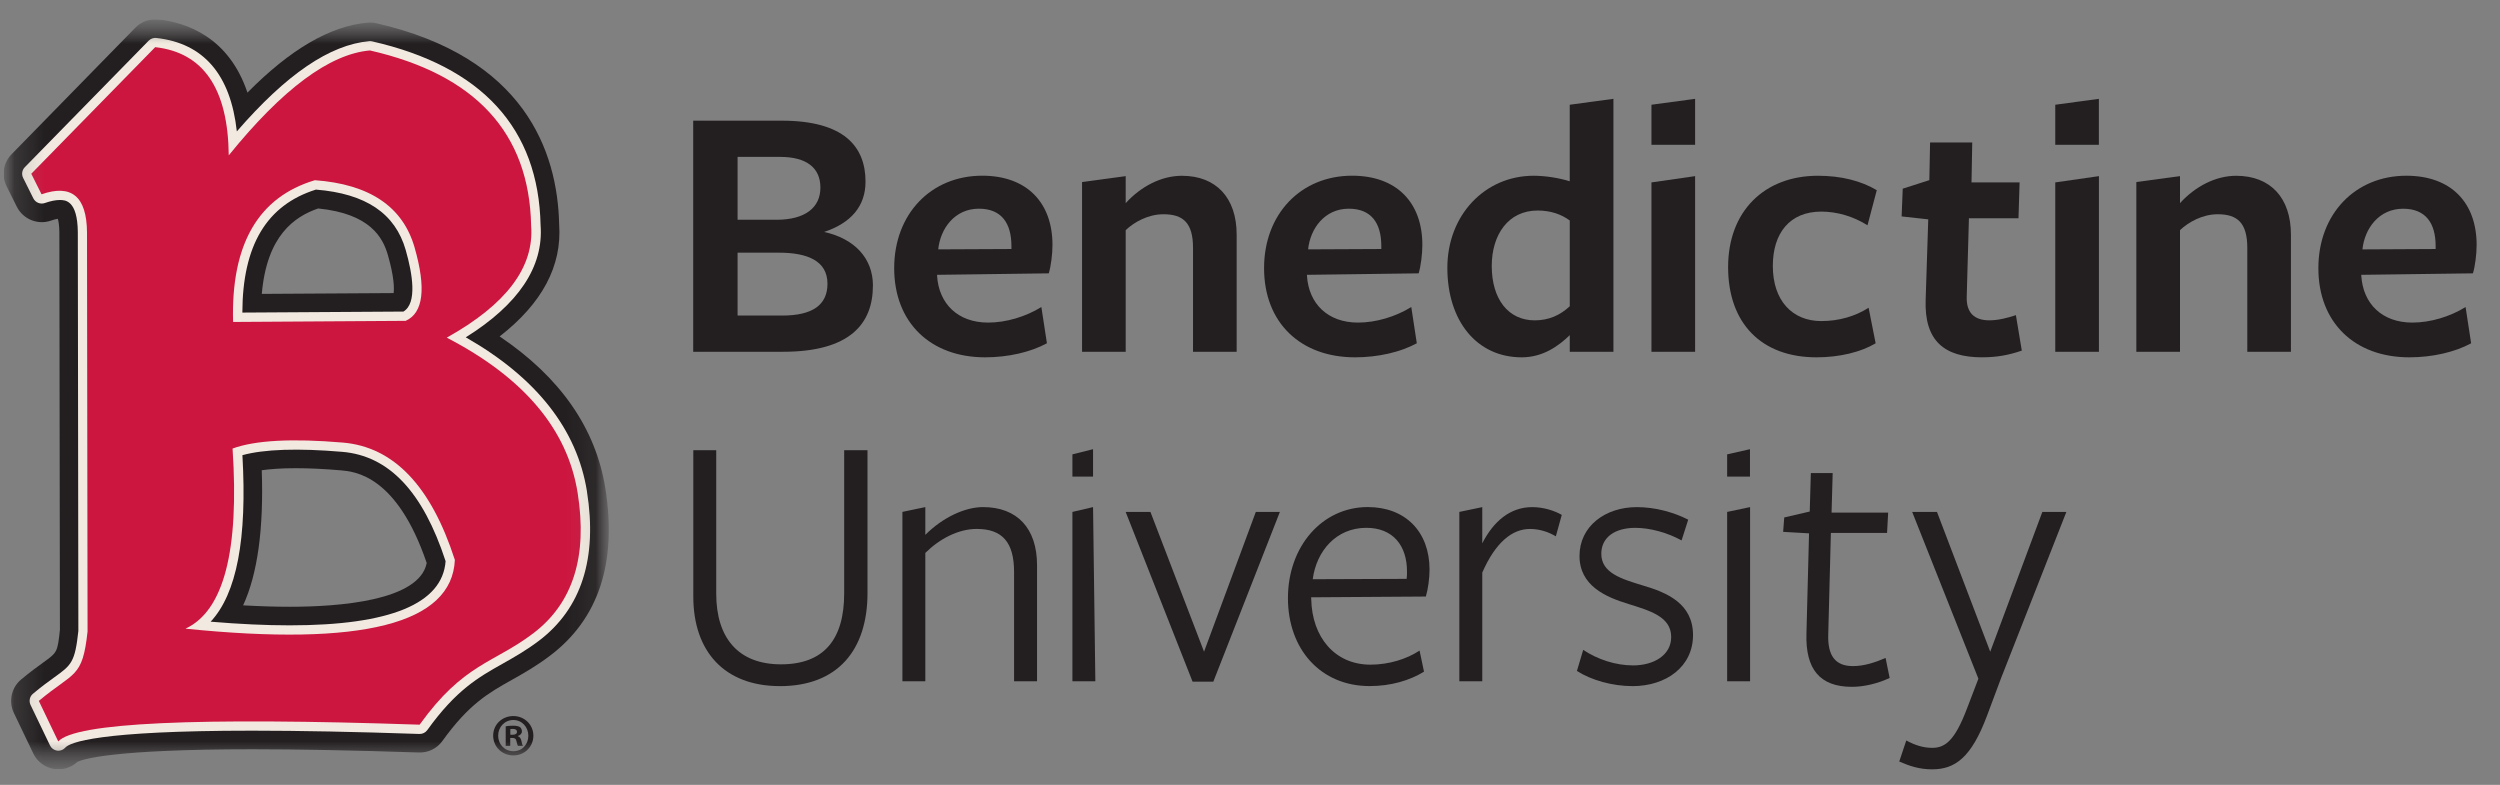
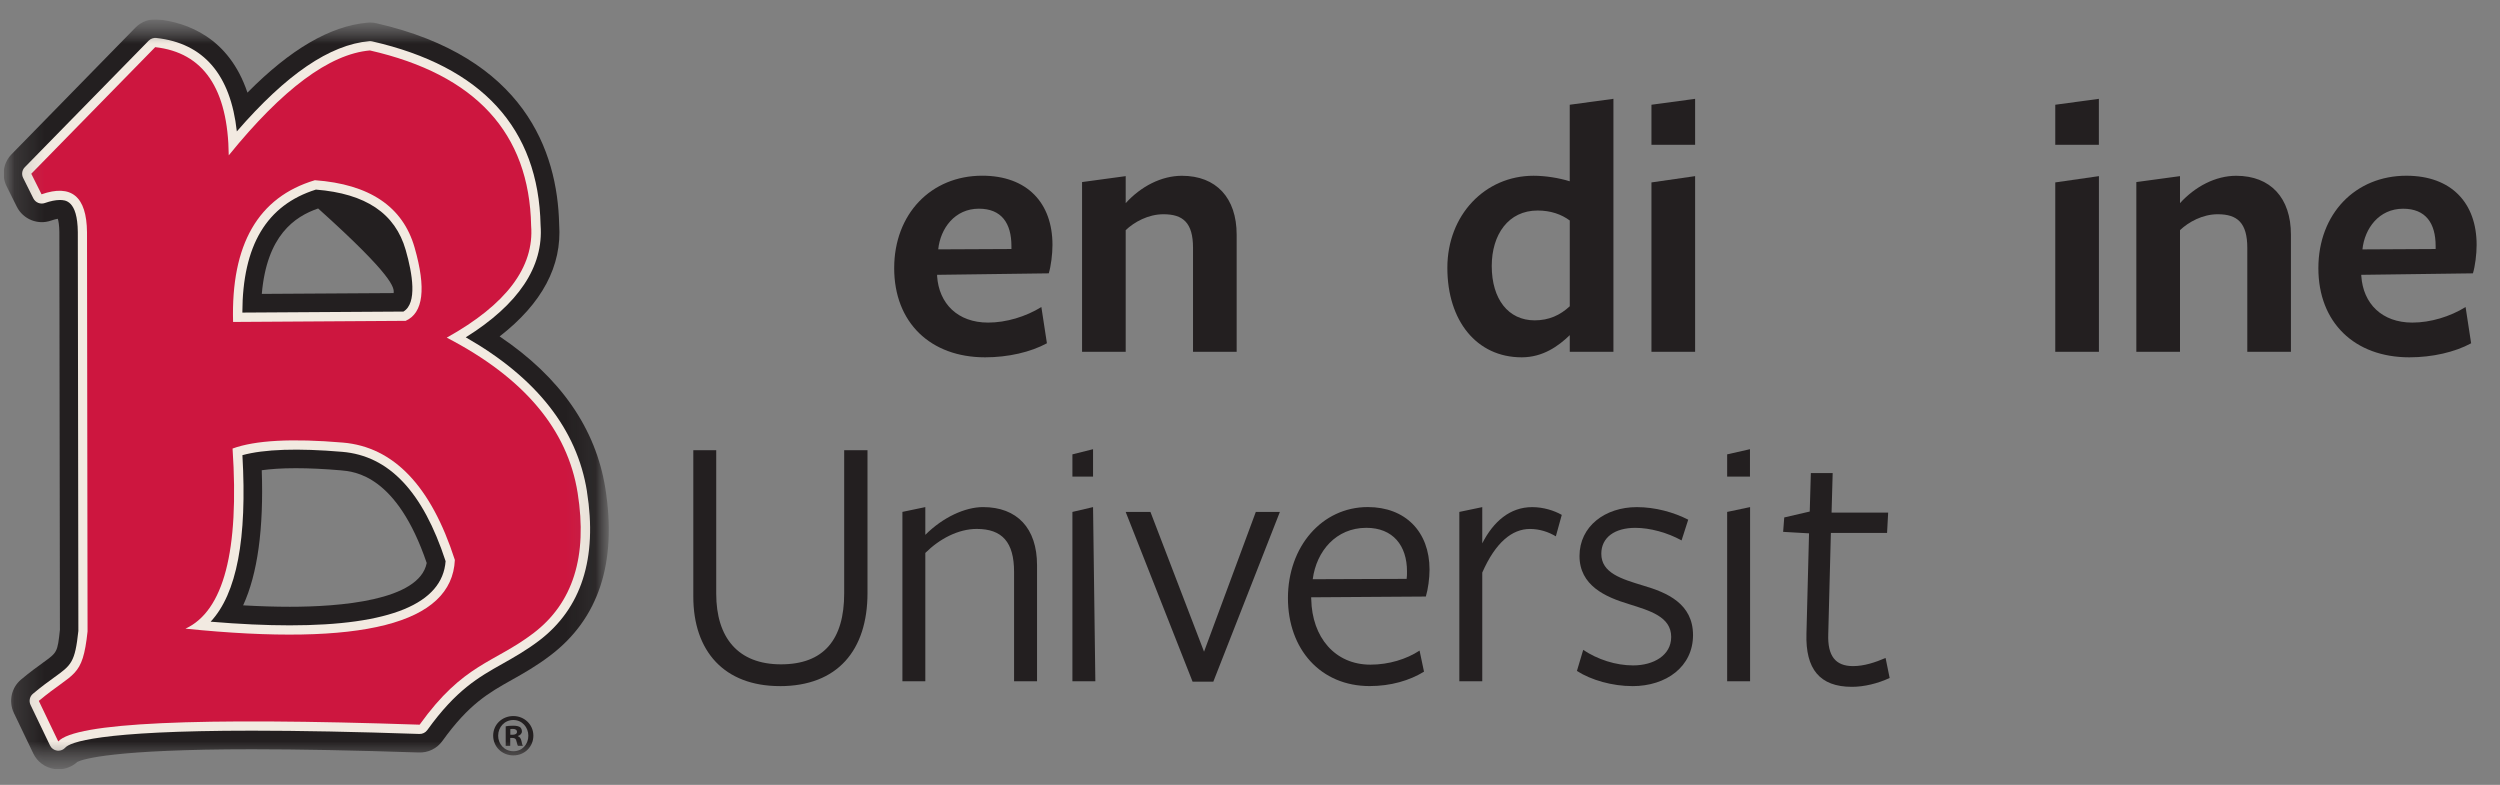
<svg xmlns="http://www.w3.org/2000/svg" width="86" height="27" viewBox="0 0 86 27" fill="none">
  <rect x="0" y="0" width="86" height="27" fill="#808080" stroke="none" />
  <g clip-path="url(#clip0_1481_41385)">
    <mask id="mask0_1481_41385" style="mask-type:luminance" maskUnits="userSpaceOnUse" x="0" y="0" width="21" height="27">
      <path d="M20.942 0.664H0.123V26.465H20.942V0.664Z" fill="white" />
    </mask>
    <g mask="url(#mask0_1481_41385)">
      <mask id="mask1_1481_41385" style="mask-type:luminance" maskUnits="userSpaceOnUse" x="0" y="0" width="21" height="27">
        <path d="M20.944 0.663H0.125V26.464H20.944V0.663Z" fill="white" />
      </mask>
      <g mask="url(#mask1_1481_41385)">
-         <path d="M20.825 16.804C20.495 14.732 19.273 12.978 17.187 11.573C18.648 10.439 19.337 9.147 19.235 7.717C19.178 5.197 18.038 1.963 12.946 0.799C12.848 0.777 12.747 0.77 12.647 0.779C11.361 0.894 9.997 1.686 8.512 3.186C7.869 1.268 6.409 0.776 5.451 0.669C5.157 0.636 4.865 0.74 4.659 0.95L0.399 5.305C0.113 5.597 0.043 6.038 0.226 6.405L0.579 7.112C0.795 7.543 1.298 7.747 1.753 7.589C1.86 7.551 1.937 7.534 1.989 7.526C2.013 7.604 2.039 7.748 2.042 7.987L2.061 21.669C1.978 22.437 1.968 22.443 1.494 22.785C1.291 22.931 1.038 23.114 0.726 23.375C0.39 23.656 0.287 24.13 0.477 24.525L1.146 25.921C1.284 26.209 1.557 26.408 1.873 26.454C1.919 26.461 1.965 26.464 2.01 26.464C2.251 26.464 2.484 26.374 2.661 26.209C2.859 26.113 3.898 25.775 8.676 25.775C10.285 25.775 12.214 25.812 14.409 25.886C14.73 25.898 15.034 25.748 15.22 25.487C16.131 24.218 16.813 23.834 17.601 23.391C17.998 23.168 18.448 22.916 18.931 22.548C20.593 21.287 21.23 19.355 20.825 16.805M9.006 10.11C9.179 8.098 10.133 7.452 10.944 7.171C12.731 7.349 13.172 8.17 13.345 8.78C13.557 9.518 13.563 9.903 13.541 10.082L9.005 10.11H9.006ZM9.004 16.176C9.299 16.135 9.681 16.106 10.173 16.106C10.63 16.106 11.15 16.13 11.72 16.179C12.203 16.221 13.65 16.344 14.679 19.367C14.426 20.672 11.645 20.873 9.968 20.873C9.471 20.873 8.935 20.856 8.364 20.824C8.862 19.737 9.074 18.193 9.004 16.176Z" fill="#231F20" />
+         <path d="M20.825 16.804C20.495 14.732 19.273 12.978 17.187 11.573C18.648 10.439 19.337 9.147 19.235 7.717C19.178 5.197 18.038 1.963 12.946 0.799C12.848 0.777 12.747 0.77 12.647 0.779C11.361 0.894 9.997 1.686 8.512 3.186C7.869 1.268 6.409 0.776 5.451 0.669C5.157 0.636 4.865 0.74 4.659 0.95L0.399 5.305C0.113 5.597 0.043 6.038 0.226 6.405L0.579 7.112C0.795 7.543 1.298 7.747 1.753 7.589C1.86 7.551 1.937 7.534 1.989 7.526C2.013 7.604 2.039 7.748 2.042 7.987L2.061 21.669C1.978 22.437 1.968 22.443 1.494 22.785C1.291 22.931 1.038 23.114 0.726 23.375C0.39 23.656 0.287 24.13 0.477 24.525L1.146 25.921C1.284 26.209 1.557 26.408 1.873 26.454C1.919 26.461 1.965 26.464 2.01 26.464C2.251 26.464 2.484 26.374 2.661 26.209C2.859 26.113 3.898 25.775 8.676 25.775C10.285 25.775 12.214 25.812 14.409 25.886C14.73 25.898 15.034 25.748 15.22 25.487C16.131 24.218 16.813 23.834 17.601 23.391C17.998 23.168 18.448 22.916 18.931 22.548C20.593 21.287 21.23 19.355 20.825 16.805M9.006 10.11C9.179 8.098 10.133 7.452 10.944 7.171C13.557 9.518 13.563 9.903 13.541 10.082L9.005 10.11H9.006ZM9.004 16.176C9.299 16.135 9.681 16.106 10.173 16.106C10.63 16.106 11.15 16.13 11.72 16.179C12.203 16.221 13.65 16.344 14.679 19.367C14.426 20.672 11.645 20.873 9.968 20.873C9.471 20.873 8.935 20.856 8.364 20.824C8.862 19.737 9.074 18.193 9.004 16.176Z" fill="#231F20" />
        <path d="M20.192 16.906C19.852 14.769 18.45 12.988 16.022 11.604C17.837 10.471 18.703 9.176 18.596 7.748C18.528 4.414 16.579 2.286 12.802 1.423C12.77 1.415 12.736 1.413 12.703 1.416C11.346 1.537 9.851 2.554 8.147 4.521C7.933 2.568 7.006 1.487 5.379 1.306C5.281 1.295 5.185 1.329 5.115 1.399L0.853 5.752C0.757 5.85 0.735 5.997 0.795 6.118L1.148 6.826C1.221 6.969 1.388 7.037 1.539 6.985C1.737 6.916 1.911 6.88 2.055 6.88C2.237 6.88 2.666 6.88 2.677 7.986L2.696 21.703C2.579 22.789 2.454 22.879 1.864 23.303C1.669 23.444 1.428 23.618 1.134 23.865C1.021 23.958 0.988 24.116 1.05 24.248L1.72 25.643C1.765 25.739 1.857 25.806 1.962 25.822C1.978 25.824 1.992 25.825 2.008 25.825C2.097 25.825 2.184 25.787 2.245 25.719C2.403 25.543 3.348 25.135 8.674 25.135C10.29 25.135 12.226 25.173 14.428 25.248C14.534 25.252 14.636 25.202 14.699 25.115C15.692 23.731 16.466 23.295 17.286 22.834C17.682 22.61 18.093 22.38 18.542 22.04C20.001 20.932 20.556 19.206 20.191 16.907M8.338 15.658C9.085 15.452 10.246 15.413 11.773 15.543C13.383 15.68 14.547 16.911 15.329 19.305C15.22 20.769 13.415 21.512 9.967 21.512C9.154 21.512 8.242 21.47 7.246 21.386C8.146 20.42 8.504 18.532 8.339 15.659M13.88 10.718L8.337 10.753C8.343 8.44 9.173 7.054 10.867 6.522C12.585 6.66 13.596 7.341 13.957 8.603C14.19 9.418 14.359 10.43 13.879 10.717" fill="#F2EAE1" />
        <path d="M5.339 1.622C7 1.808 7.845 3.049 7.869 5.344C9.717 3.062 11.336 1.858 12.725 1.735C16.361 2.565 18.209 4.576 18.271 7.764C18.382 9.19 17.416 10.475 15.368 11.615C18.023 12.992 19.524 14.773 19.871 16.956C20.219 19.14 19.71 20.749 18.346 21.785C16.981 22.821 15.949 22.82 14.435 24.929C6.731 24.669 2.588 24.861 2.004 25.506L1.335 24.111C2.55 23.094 2.838 23.346 3.012 21.721L2.993 7.987C2.981 6.759 2.459 6.325 1.429 6.684L1.076 5.977L5.339 1.622ZM8 15.429C8.235 18.952 7.695 21.018 6.38 21.626C12.459 22.246 15.548 21.458 15.647 19.262C14.828 16.72 13.544 15.373 11.795 15.225C10.047 15.076 8.78 15.145 8 15.43M10.829 6.2C8.881 6.783 7.944 8.408 8.018 11.075L13.955 11.037C14.562 10.764 14.666 9.924 14.262 8.515C13.859 7.108 12.714 6.336 10.83 6.199" fill="#CD163F" />
        <path d="M18.348 25.305C18.348 25.687 18.049 25.986 17.659 25.986C17.269 25.986 16.965 25.687 16.965 25.305C16.965 24.923 17.272 24.632 17.659 24.632C18.045 24.632 18.348 24.932 18.348 25.305ZM17.136 25.305C17.136 25.604 17.358 25.843 17.662 25.843C17.966 25.843 18.175 25.604 18.175 25.309C18.175 25.014 17.958 24.768 17.659 24.768C17.359 24.768 17.137 25.01 17.137 25.306M17.552 25.658H17.396V24.985C17.457 24.973 17.544 24.964 17.654 24.964C17.781 24.964 17.839 24.985 17.888 25.013C17.925 25.041 17.954 25.094 17.954 25.161C17.954 25.235 17.896 25.293 17.815 25.317V25.325C17.88 25.349 17.917 25.398 17.937 25.489C17.958 25.591 17.97 25.632 17.986 25.657H17.818C17.798 25.632 17.785 25.571 17.765 25.492C17.752 25.418 17.711 25.385 17.625 25.385H17.552V25.656V25.658ZM17.555 25.276H17.629C17.714 25.276 17.785 25.247 17.785 25.177C17.785 25.116 17.74 25.074 17.641 25.074C17.6 25.074 17.571 25.079 17.555 25.082V25.275V25.276Z" fill="#231F20" />
      </g>
    </g>
    <path d="M26.827 23.602C24.919 23.602 23.85 22.406 23.85 20.524V15.486H24.638V20.422C24.638 21.936 25.389 22.853 26.865 22.853C28.34 22.853 29.04 22.001 29.04 20.41V15.487H29.842V20.398C29.842 22.369 28.812 23.603 26.827 23.603" fill="#231F20" />
    <path d="M34.884 23.436V19.671C34.884 18.653 34.477 18.195 33.6 18.195C32.964 18.195 32.316 18.538 31.831 19.021V23.435H31.043V17.609L31.831 17.444V18.399C32.442 17.788 33.206 17.444 33.816 17.444C34.987 17.444 35.674 18.169 35.674 19.441V23.435H34.886L34.884 23.436Z" fill="#231F20" />
    <path d="M36.891 23.436V17.61L37.601 17.444L37.68 23.436H36.891Z" fill="#231F20" />
    <path d="M41.738 23.45H41.025L38.723 17.61H39.575L41.419 22.418L43.2 17.61H44.028L41.738 23.45Z" fill="#231F20" />
    <path d="M48.389 19.912C48.401 19.849 48.401 19.722 48.401 19.658C48.401 18.767 47.918 18.157 47.002 18.157C45.96 18.157 45.285 18.959 45.158 19.925L48.389 19.913V19.912ZM45.107 20.612C45.132 21.921 45.921 22.864 47.142 22.864C47.778 22.864 48.388 22.673 48.833 22.38L48.986 23.105C48.49 23.411 47.841 23.601 47.116 23.601C45.436 23.601 44.305 22.341 44.305 20.573C44.305 18.804 45.475 17.443 47.052 17.443C48.337 17.443 49.176 18.283 49.176 19.593C49.176 19.898 49.125 20.266 49.049 20.521L45.105 20.547V20.61L45.107 20.612Z" fill="#231F20" />
    <path d="M50.99 23.436H50.201V17.61L50.99 17.445V18.691C51.372 17.941 51.944 17.445 52.707 17.445C53.088 17.445 53.458 17.56 53.725 17.712L53.521 18.45C53.266 18.297 52.961 18.196 52.63 18.196C52.02 18.196 51.447 18.654 50.99 19.697V23.437V23.436Z" fill="#231F20" />
    <path d="M56.154 23.602C55.467 23.602 54.742 23.398 54.246 23.081L54.462 22.356C54.959 22.687 55.581 22.89 56.18 22.89C56.879 22.89 57.489 22.547 57.489 21.911C57.489 21.212 56.752 21.008 56.027 20.779C55.225 20.537 54.335 20.143 54.335 19.125C54.335 18.107 55.213 17.445 56.307 17.445C56.943 17.445 57.579 17.623 58.075 17.877L57.846 18.59C57.362 18.323 56.764 18.158 56.255 18.158C55.544 18.158 55.085 18.489 55.085 19.049C55.085 19.71 55.772 19.914 56.523 20.143C57.349 20.384 58.24 20.766 58.24 21.848C58.24 22.929 57.324 23.603 56.154 23.603" fill="#231F20" />
    <path d="M59.414 23.436V17.61L60.203 17.444V23.436H59.414Z" fill="#231F20" />
    <path d="M63.707 23.627C62.599 23.627 62.104 23.016 62.142 21.794L62.231 18.347L61.34 18.296L61.378 17.8L62.255 17.597L62.293 16.273H63.044L63.006 17.634H64.953L64.915 18.334H62.982L62.892 21.82C62.867 22.559 63.134 22.914 63.745 22.914C64.127 22.914 64.507 22.787 64.864 22.634L65.004 23.322C64.597 23.512 64.127 23.627 63.707 23.627Z" fill="#231F20" />
-     <path d="M68.82 23.373L68.349 24.632C67.814 26.057 67.255 26.465 66.467 26.465C66.021 26.465 65.69 26.35 65.334 26.197L65.576 25.472C65.855 25.625 66.148 25.726 66.467 25.726C66.912 25.726 67.243 25.484 67.663 24.377L68.057 23.347L65.779 17.61H66.632L68.464 22.419L70.257 17.61H71.083L68.819 23.373H68.82Z" fill="#231F20" />
    <path d="M37.601 16.395H36.891V15.63L37.601 15.452V16.395Z" fill="#231F20" />
    <path d="M60.199 16.395H59.414V15.63L60.199 15.452V16.395Z" fill="#231F20" />
-     <path d="M26.797 8.692H25.373V10.855H26.912C27.956 10.855 28.465 10.486 28.465 9.761C28.465 8.973 27.777 8.692 26.798 8.692M26.835 5.397H25.373V7.56H26.708C27.701 7.56 28.222 7.141 28.222 6.453C28.222 5.766 27.738 5.397 26.835 5.397ZM30.028 9.825C30.028 11.135 29.24 12.101 26.936 12.101H23.846V4.151H26.886C29.036 4.151 29.774 5.042 29.774 6.25C29.774 7.102 29.265 7.674 28.35 7.979C29.393 8.209 30.029 8.883 30.029 9.824" fill="#231F20" />
    <path d="M34.793 8.565V8.464C34.793 7.675 34.45 7.179 33.673 7.179C32.847 7.179 32.35 7.853 32.275 8.578L34.794 8.566L34.793 8.565ZM32.236 9.494C32.299 10.448 32.948 11.097 33.991 11.097C34.615 11.097 35.288 10.893 35.823 10.562L36.014 11.808C35.453 12.114 34.678 12.292 33.889 12.292C32.007 12.292 30.76 11.095 30.76 9.225C30.76 7.355 32.032 6.044 33.788 6.044C35.34 6.044 36.205 6.986 36.205 8.424C36.205 8.742 36.154 9.149 36.078 9.403C36.066 9.403 32.237 9.454 32.237 9.454V9.492L32.236 9.494Z" fill="#231F20" />
    <path d="M41.04 12.101V8.527C41.04 7.662 40.697 7.37 40.022 7.37C39.5 7.37 39.017 7.637 38.724 7.917V12.103H37.223V6.263L38.724 6.059V6.988C39.245 6.416 39.946 6.047 40.658 6.047C41.84 6.047 42.541 6.81 42.541 8.07V12.103H41.04V12.101Z" fill="#231F20" />
-     <path d="M47.517 8.565V8.464C47.517 7.675 47.174 7.179 46.398 7.179C45.572 7.179 45.075 7.853 44.999 8.578L47.517 8.566V8.565ZM44.96 9.494C45.024 10.448 45.673 11.097 46.715 11.097C47.339 11.097 48.013 10.893 48.548 10.562L48.738 11.808C48.179 12.114 47.403 12.292 46.614 12.292C44.732 12.292 43.484 11.095 43.484 9.225C43.484 7.355 44.756 6.044 46.512 6.044C48.064 6.044 48.929 6.986 48.929 8.424C48.929 8.742 48.877 9.149 48.802 9.403C48.789 9.403 44.96 9.454 44.96 9.454V9.492V9.494Z" fill="#231F20" />
    <path d="M52.893 7.242C51.889 7.242 51.316 8.068 51.316 9.15C51.316 10.295 51.889 11.02 52.792 11.02C53.288 11.02 53.669 10.841 54 10.536V7.585C53.707 7.369 53.339 7.242 52.893 7.242ZM54 3.603L55.502 3.399V12.101H54V11.529C53.606 11.911 53.071 12.292 52.346 12.292C50.794 12.292 49.789 11.032 49.789 9.213C49.789 7.394 51.087 6.046 52.753 6.046C53.173 6.046 53.63 6.122 53.999 6.236V3.603H54Z" fill="#231F20" />
    <path d="M56.81 12.101V6.275L58.312 6.059V12.101H56.81Z" fill="#231F20" />
-     <path d="M62.488 12.292C60.58 12.292 59.447 11.109 59.447 9.188C59.447 7.267 60.694 6.046 62.538 6.046C63.34 6.046 64.026 6.224 64.561 6.542L64.242 7.75C63.759 7.445 63.199 7.279 62.652 7.279C61.57 7.279 60.985 8.016 60.985 9.149C60.985 10.345 61.659 11.045 62.652 11.045C63.262 11.045 63.822 10.88 64.28 10.587L64.522 11.809C64.013 12.114 63.275 12.292 62.487 12.292" fill="#231F20" />
-     <path d="M68.188 12.292C66.878 12.292 66.191 11.719 66.243 10.307L66.332 7.546L65.416 7.445L65.454 6.49L66.369 6.197L66.395 4.9H67.845L67.82 6.274H69.474L69.436 7.508H67.731L67.655 10.218C67.642 10.765 67.922 11.019 68.431 11.019C68.736 11.019 69.041 10.942 69.347 10.841L69.55 12.061C69.105 12.214 68.698 12.291 68.189 12.291" fill="#231F20" />
    <path d="M70.701 12.101V6.275L72.203 6.059V12.101H70.701Z" fill="#231F20" />
    <path d="M77.307 12.102V8.528C77.307 7.662 76.964 7.37 76.289 7.37C75.768 7.37 75.285 7.638 74.992 7.917V12.103H73.49V6.263L74.992 6.059V6.988C75.513 6.416 76.213 6.047 76.925 6.047C78.108 6.047 78.808 6.81 78.808 8.07V12.103H77.306L77.307 12.102Z" fill="#231F20" />
    <path d="M83.786 8.565V8.464C83.786 7.675 83.443 7.18 82.667 7.18C81.84 7.18 81.344 7.853 81.268 8.579L83.787 8.566L83.786 8.565ZM81.229 9.494C81.292 10.449 81.942 11.097 82.984 11.097C83.608 11.097 84.282 10.893 84.816 10.562L85.007 11.809C84.447 12.114 83.671 12.292 82.882 12.292C80.999 12.292 79.752 11.096 79.752 9.226C79.752 7.356 81.024 6.045 82.779 6.045C84.332 6.045 85.196 6.986 85.196 8.424C85.196 8.742 85.145 9.149 85.069 9.403C85.057 9.403 81.228 9.454 81.228 9.454V9.492L81.229 9.494Z" fill="#231F20" />
    <path d="M56.81 4.981V3.603L58.312 3.4V4.981H56.81Z" fill="#231F20" />
    <path d="M70.701 4.981V3.603L72.201 3.4V4.981H70.701Z" fill="#231F20" />
  </g>
  <defs>
    <clipPath id="clip0_1481_41385">
      <rect width="85.078" height="25.801" fill="white" transform="translate(0.129 0.664)" />
    </clipPath>
  </defs>
</svg>